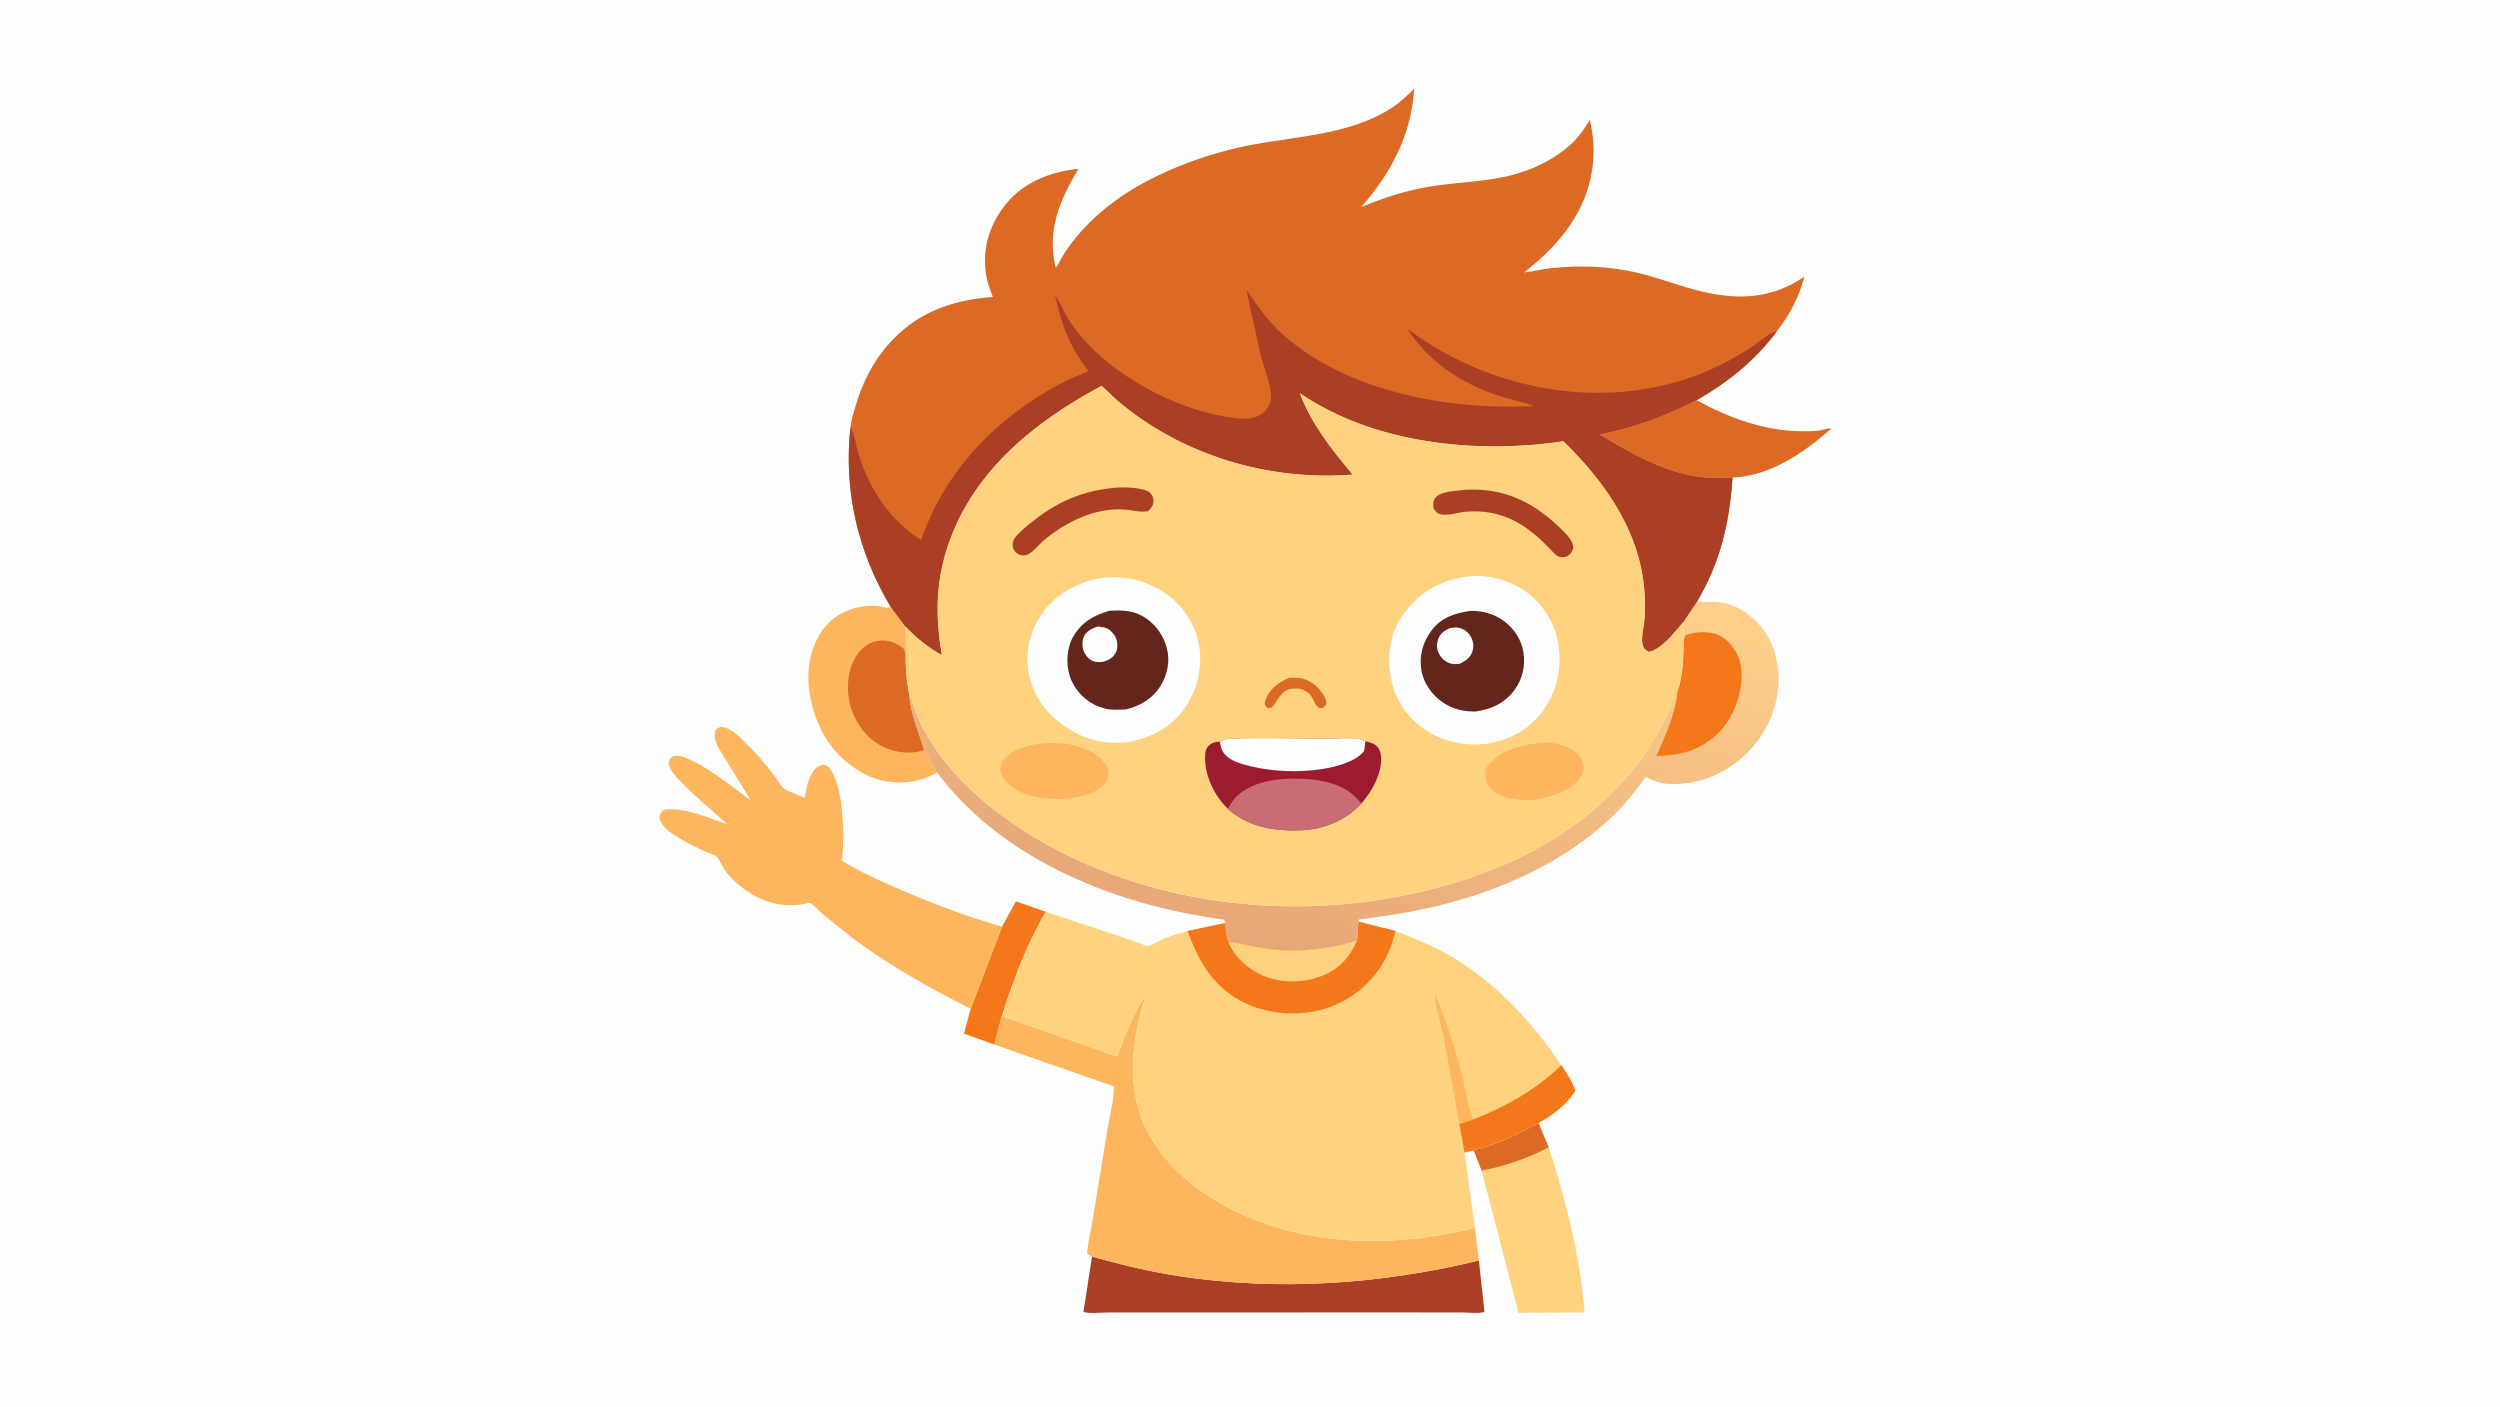
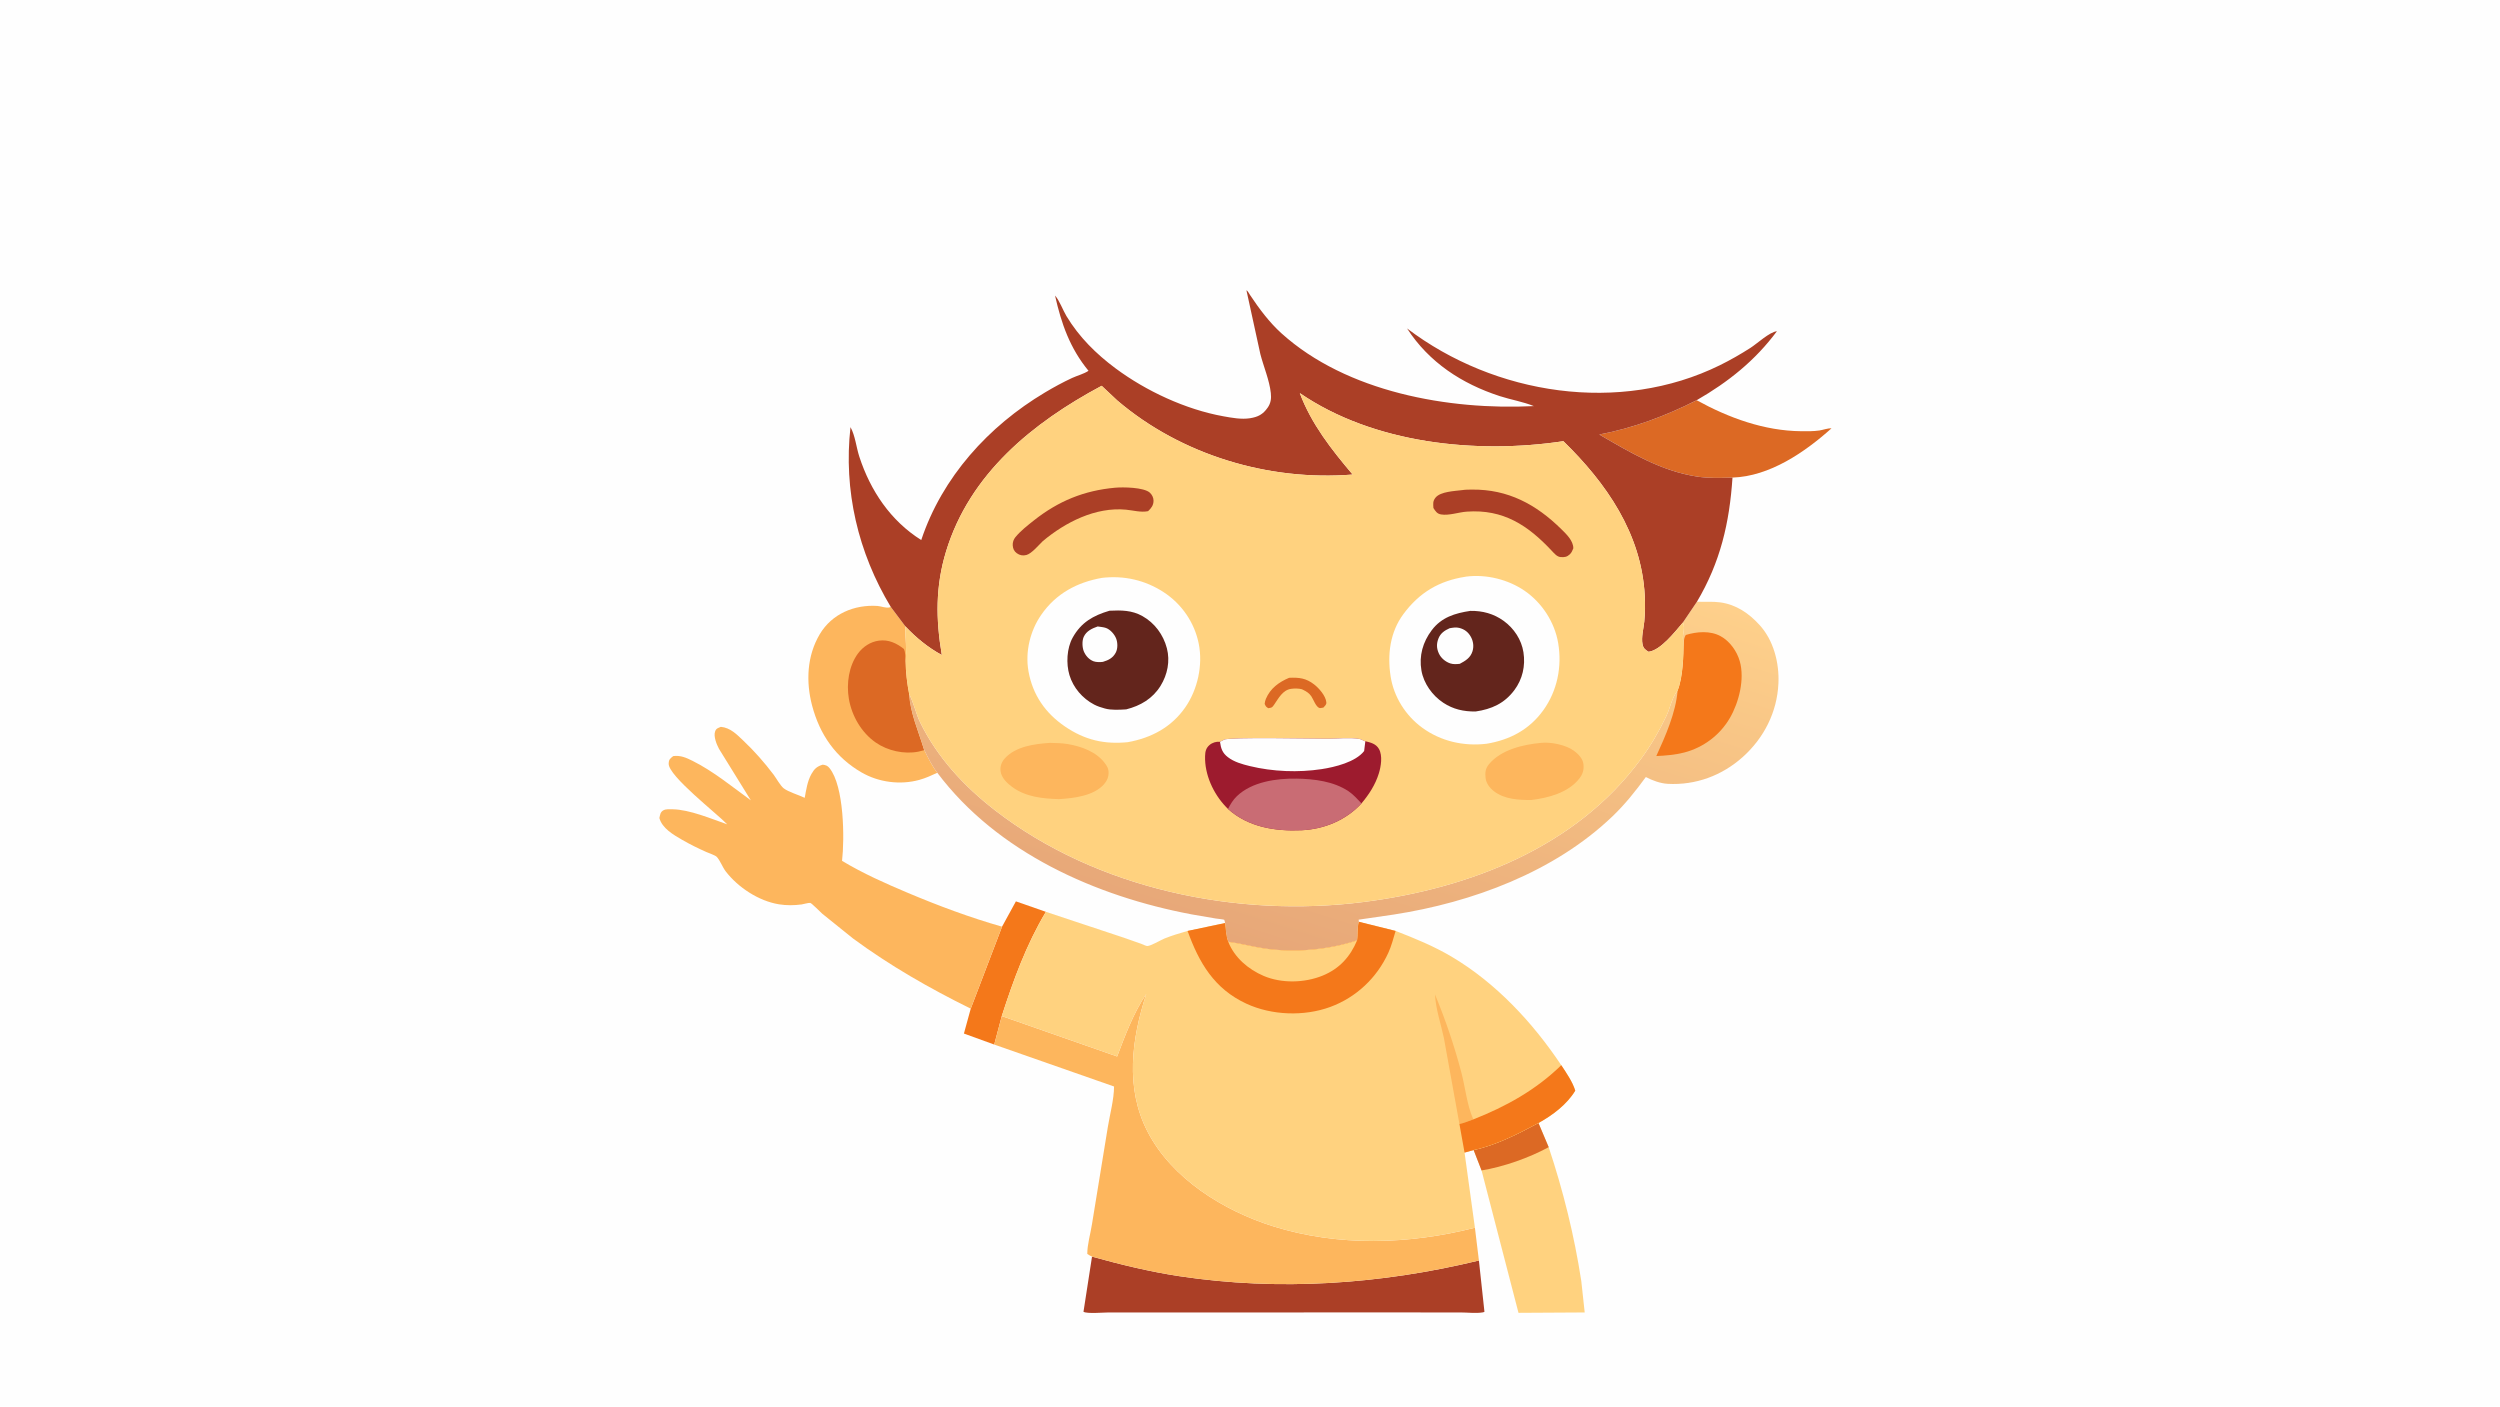
<svg xmlns="http://www.w3.org/2000/svg" version="1.1" style="display: block;" viewBox="0 0 2048 1152" width="1820" height="1024">
  <defs>
    <linearGradient id="Gradient1" gradientUnits="userSpaceOnUse" x1="1039.93" y1="779.725" x2="1154.79" y2="414.437">
      <stop class="stop0" offset="0" stop-opacity="1" stop-color="rgb(231,167,120)" />
      <stop class="stop1" offset="1" stop-opacity="1" stop-color="rgb(254,208,139)" />
    </linearGradient>
  </defs>
  <path transform="translate(0,0)" fill="rgb(254,254,254)" d="M -0 -0 L 2048 0 L 2048 1152 L -0 1152 L -0 -0 z" />
  <path transform="translate(0,0)" fill="rgb(244,120,26)" d="M 820.869 758.995 L 832.232 738.256 L 856.8 746.83 C 840.793 773.612 830.216 802.678 820.654 832.229 L 814.469 855.552 L 789.64 846.548 L 795.228 826.156 L 820.869 758.995 z" />
  <path transform="translate(0,0)" fill="rgb(220,105,36)" d="M 1419.26 391.089 C 1409.77 391.38 1400.05 391.751 1390.63 390.334 C 1360.95 385.866 1335.63 370.614 1310.16 355.826 C 1338.19 350.462 1364.52 340.599 1389.9 327.723 C 1416.14 342.154 1445.38 352.864 1475.59 353.108 C 1480.47 353.148 1485.5 353.23 1490.34 352.528 C 1493.4 352.085 1497.35 350.535 1500.33 350.777 C 1478.53 370.301 1449.73 390.109 1419.26 391.089 z" />
  <path transform="translate(0,0)" fill="rgb(255,210,127)" d="M 1260.3 919.825 L 1268.68 939.62 C 1280.59 975.317 1289.67 1012.05 1295.39 1049.27 L 1298.19 1075.02 L 1243.95 1075.34 L 1213.7 958.692 L 1207.2 941.962 C 1225.39 938.121 1244.02 928.538 1260.3 919.825 z" />
  <path transform="translate(0,0)" fill="rgb(220,105,36)" d="M 1260.3 919.825 L 1268.68 939.62 C 1252.43 948.434 1231.89 955.657 1213.7 958.692 L 1207.2 941.962 C 1225.39 938.121 1244.02 928.538 1260.3 919.825 z" />
  <path transform="translate(0,0)" fill="rgb(171,63,38)" d="M 894.586 1029.29 C 918.065 1035.81 941.783 1041.6 965.89 1045.27 C 1047.9 1057.72 1131.12 1051.95 1211.52 1032.46 L 1216.06 1074.5 C 1215.43 1074.78 1215.35 1074.85 1214.57 1074.98 C 1209.35 1075.9 1202.03 1075.02 1196.58 1075.02 L 1151.13 1075 L 979.209 1075.01 L 908.099 1075.02 C 903.79 1075.02 890.55 1076.25 887.586 1074.46 L 894.586 1029.29 z" />
  <path transform="translate(0,0)" fill="rgb(253,182,93)" d="M 729.741 497.075 L 741.581 512.857 C 741.578 521.938 742.978 532.42 741.857 541.302 C 741.986 550.535 743.013 559.378 744.756 568.447 C 745.825 584.509 752.068 597.946 756.648 613.026 C 756.898 613.851 756.764 613.483 757.219 614.375 C 760.368 620.73 763.482 627.273 767.841 632.909 C 763.058 635.116 758.166 637.364 753.076 638.754 C 737.46 643.018 719.999 640.806 705.937 632.719 C 684.58 620.436 671.582 601.665 665.31 578 C 660.11 558.379 661.012 537.086 671.578 519.354 C 681.545 502.628 699.982 495.002 718.881 496.254 C 721.795 496.447 726.044 498.281 728.739 497.43 L 729.741 497.075 z" />
  <path transform="translate(0,0)" fill="rgb(220,105,36)" d="M 757.219 614.375 L 752.31 615.611 C 740.665 617.922 727.153 614.889 717.469 608.183 C 705.675 600.015 697.75 586.301 695.378 572.242 C 693.29 559.873 695.327 545.356 702.889 535.151 C 706.981 529.629 713.081 525.583 719.967 524.675 C 727.949 523.622 734.372 526.707 740.49 531.5 C 741.796 534.393 741.631 538.157 741.857 541.302 C 741.986 550.535 743.013 559.378 744.756 568.447 C 745.825 584.509 752.068 597.946 756.648 613.026 C 756.898 613.851 756.764 613.483 757.219 614.375 z" />
  <path transform="translate(0,0)" fill="rgb(253,182,93)" d="M 795.228 826.156 C 761.624 809.588 728.847 790.837 698.668 768.568 L 673.608 748.381 C 672.316 747.238 664.837 739.662 663.793 739.531 C 662.182 739.329 658.437 740.548 656.674 740.78 C 650.494 741.592 644.324 741.673 638.156 740.677 C 621.665 738.013 604.654 726.915 594.474 713.651 C 591.848 710.23 589.917 704.616 587.069 701.721 C 585.799 700.43 580.345 698.601 578.435 697.745 C 571.684 694.72 565.184 691.531 558.773 687.826 C 551.65 683.709 542.421 678.416 540.171 670 C 540.76 667.38 540.883 665.002 543.573 663.598 C 545.603 662.539 548.773 662.774 551.003 662.817 C 565.061 663.082 582.408 670.545 595.734 675.146 C 587.471 666.468 547.543 635.538 547.786 625.5 C 547.872 621.93 548.939 621.353 551.5 619.249 C 557.465 618.486 562.076 620.526 567.346 623.151 C 584.222 631.557 599.889 644.409 615.087 655.487 L 588.997 613.318 C 587.083 609.696 584.327 603.095 585.859 598.948 C 586.786 596.441 588.198 596.327 590.5 595.284 C 598.328 596.021 603.531 601.458 608.966 606.623 C 618.123 615.326 626.01 624.275 633.643 634.337 C 635.85 637.245 639.24 643.437 641.948 645.602 C 645.62 648.538 654.638 651.209 659.223 653.442 C 660.414 646.882 661.44 639.756 664.747 633.884 C 667.13 629.653 669.333 627.64 674 626.274 C 676.425 626.595 677.922 627.094 679.5 629.042 C 691.56 643.931 691.902 686.86 689.809 705.069 C 706.88 715.363 725.433 723.596 743.777 731.326 C 768.958 741.936 794.582 751.481 820.869 758.995 L 795.228 826.156 z" />
  <path transform="translate(0,0)" fill="rgb(253,182,93)" d="M 820.654 832.229 L 915.155 865.325 C 921.473 848.638 928.847 828.889 938.995 814.224 C 927.007 851.046 921.621 891.101 940.034 926.84 C 959.939 965.477 1002.46 991.696 1042.86 1004.4 C 1096.35 1021.21 1154.29 1019.36 1208.25 1005.62 L 1211.52 1032.46 C 1131.12 1051.95 1047.9 1057.72 965.89 1045.27 C 941.783 1041.6 918.065 1035.81 894.586 1029.29 C 893.244 1028.78 891.942 1027.82 890.706 1027.08 C 890.656 1019.35 893.376 1010.34 894.569 1002.59 L 907.53 923.147 C 909.219 912.752 912.619 900.375 912.622 889.917 L 814.469 855.552 L 820.654 832.229 z" />
  <path transform="translate(0,0)" fill="url(#Gradient1)" d="M 1378.59 509.885 L 1390.14 492.777 C 1396.34 493.06 1402.96 492.479 1409.08 493.304 C 1422.26 495.081 1432.64 502.233 1441.4 511.811 C 1452.96 524.451 1457.67 542.937 1456.88 559.797 C 1455.78 583.282 1445.09 604.331 1427.74 619.933 C 1410.71 635.24 1389.03 643.239 1366.18 641.975 C 1360.19 641.644 1353.54 639.204 1348.27 636.402 C 1339.8 647.964 1331.32 658.676 1320.92 668.627 C 1273.24 714.263 1206.05 739.108 1141.75 749.064 L 1113 753.25 L 1113.21 754.987 C 1111.69 759.889 1112.58 765.173 1111.73 770.233 C 1087.83 778.041 1060.57 780.512 1035.69 776.829 C 1025.84 775.372 1015.98 772.635 1006.19 771.371 C 1004.34 766.71 1004.22 760.968 1003.63 756.003 C 1003.5 755.538 1003.14 753.609 1002.89 753.353 C 1002.58 753.034 996.96 752.457 996.194 752.339 L 976.473 748.973 C 897.763 734.171 817.018 698.348 767.841 632.909 C 763.482 627.273 760.368 620.73 757.219 614.375 C 756.764 613.483 756.898 613.851 756.648 613.026 C 752.068 597.946 745.825 584.509 744.756 568.447 C 748.583 575.63 750.209 584.349 753.886 591.838 C 767.982 620.541 789.801 644.028 814.91 663.5 C 898.432 728.271 1013.69 752.069 1117.28 738.749 C 1203.73 727.633 1291.16 694.015 1344.23 621.674 C 1352.44 610.476 1359.22 598.792 1365.16 586.247 C 1368.08 580.097 1369.7 571.317 1373.87 566.146 L 1374.29 565.651 C 1378.72 554.448 1379.04 537.726 1379.28 525.767 C 1377.08 521.615 1381.21 514.809 1378.59 509.885 z" />
  <path transform="translate(0,0)" fill="rgb(244,120,26)" d="M 1379.28 525.767 C 1379.6 523.598 1379.81 521.896 1381 520.023 C 1390 517.259 1400.95 516.354 1409.45 520.976 C 1417.07 525.111 1422.91 533.33 1425.24 541.595 C 1429.36 556.228 1424.53 575.194 1417.2 587.881 C 1409.02 602.044 1395.43 612.235 1379.67 616.333 C 1372.41 618.221 1364.33 618.877 1356.84 619.227 C 1364.3 602.946 1372.85 583.616 1374.29 565.651 C 1378.72 554.448 1379.04 537.726 1379.28 525.767 z" />
  <path transform="translate(0,0)" fill="rgb(255,210,127)" d="M 856.8 746.83 L 921.075 768.166 L 934.885 773.026 C 935.897 773.394 938.927 774.895 939.868 774.852 C 943.056 774.709 950.728 769.975 954.156 768.606 C 960.276 766.162 966.542 764.304 972.87 762.487 L 1003.63 756.003 C 1004.22 760.968 1004.34 766.71 1006.19 771.371 C 1015.98 772.635 1025.84 775.372 1035.69 776.829 C 1060.57 780.512 1087.83 778.041 1111.73 770.233 C 1112.58 765.173 1111.69 759.889 1113.21 754.987 L 1143.28 762.472 C 1159.01 768.567 1174.57 774.932 1189.13 783.551 C 1225.43 805.047 1255.74 837.603 1278.98 872.473 C 1283.09 878.674 1288.27 886.18 1290.44 893.309 C 1283.74 904.547 1271.72 913.576 1260.3 919.825 C 1244.02 928.538 1225.39 938.121 1207.2 941.962 L 1199.77 944.079 L 1208.25 1005.62 C 1154.29 1019.36 1096.35 1021.21 1042.86 1004.4 C 1002.46 991.696 959.939 965.477 940.034 926.84 C 921.621 891.101 927.007 851.046 938.995 814.224 C 928.847 828.889 921.473 848.638 915.155 865.325 L 820.654 832.229 C 830.216 802.678 840.793 773.612 856.8 746.83 z" />
  <path transform="translate(0,0)" fill="rgb(253,182,93)" d="M 1195.56 920.623 L 1182.86 850.312 C 1180.44 838.76 1176.06 826.227 1175.55 814.486 C 1184.26 835.57 1191.37 856.527 1197.18 878.577 C 1200.31 890.421 1201.8 905.105 1206.61 916.082 L 1206.96 916.86 C 1203.33 918.084 1199.28 919.921 1195.56 920.623 z" />
  <path transform="translate(0,0)" fill="rgb(244,120,26)" d="M 1278.98 872.473 C 1283.09 878.674 1288.27 886.18 1290.44 893.309 C 1283.74 904.547 1271.72 913.576 1260.3 919.825 C 1244.02 928.538 1225.39 938.121 1207.2 941.962 L 1199.77 944.079 L 1195.56 920.623 C 1199.28 919.921 1203.33 918.084 1206.96 916.86 C 1233.65 906.371 1258.38 892.645 1278.98 872.473 z" />
  <path transform="translate(0,0)" fill="rgb(244,120,26)" d="M 1113.21 754.987 L 1143.28 762.472 C 1141.5 768.471 1139.91 774.71 1137.31 780.411 C 1127.93 800.949 1110.99 816.936 1089.76 824.75 C 1068.34 832.632 1041.77 831.685 1021.03 822.07 C 994.68 809.851 982.313 788.658 972.87 762.487 L 1003.63 756.003 C 1004.22 760.968 1004.34 766.71 1006.19 771.371 C 1015.98 772.635 1025.84 775.372 1035.69 776.829 C 1060.57 780.512 1087.83 778.041 1111.73 770.233 C 1112.58 765.173 1111.69 759.889 1113.21 754.987 z" />
  <path transform="translate(0,0)" fill="rgb(255,210,127)" d="M 1006.19 771.371 C 1015.98 772.635 1025.84 775.372 1035.69 776.829 C 1060.57 780.512 1087.83 778.041 1111.73 770.233 C 1106.06 783.736 1097.17 793.517 1083.44 799.115 C 1068.7 805.122 1049.9 805.614 1035.16 799.311 C 1022.65 793.965 1011.21 784.272 1006.19 771.371 z" />
-   <path transform="translate(0,0)" fill="rgb(220,105,36)" d="M 696.725 349.767 C 697.242 344.277 699.165 338.348 700.696 333.049 C 705.936 314.913 714.239 297.766 726.566 283.365 C 749.832 256.184 778.633 245.794 813.36 243.086 C 810.291 235.725 807.951 228.458 807.206 220.473 C 805.345 200.557 811.651 182.186 824.222 166.83 C 838.958 148.829 860.894 140.452 883.412 138.179 C 867.789 164.543 857.661 188.098 864.734 219.057 C 866.516 217.875 867.73 214.597 868.795 212.692 C 871.241 208.318 873.925 204.198 876.925 200.184 C 896.957 173.377 923.965 154.756 954.197 141.056 C 975.88 131.23 999.298 123.631 1022.67 119.033 C 1061.92 111.31 1105.39 110.633 1140.06 88.294 C 1146.94 83.856 1152.66 78.262 1158.48 72.535 C 1156.17 110.396 1139.69 141.225 1115.12 169.465 C 1134.68 161.507 1153.81 155.147 1174.82 152.143 C 1193.66 149.449 1212.8 148.7 1231.5 144.912 C 1253.43 140.468 1276.22 130.002 1291.53 113.298 C 1295.7 108.751 1299.05 103.313 1302.44 98.174 C 1305.38 111.216 1306.34 123.223 1304.63 136.578 C 1299.87 173.586 1276.94 200.937 1248.48 223.051 C 1255.66 222.363 1262.76 220.408 1269.99 219.617 C 1297.42 216.613 1324.56 218.2 1351.13 225.858 C 1368.29 230.805 1384.74 237.166 1402.38 240.427 C 1430.11 245.556 1454.62 242.67 1478.21 226.389 C 1473.9 242.94 1466.12 257.705 1455.65 271.2 C 1437.8 295.258 1415.75 312.855 1389.9 327.723 C 1364.52 340.599 1338.19 350.462 1310.16 355.826 C 1335.63 370.614 1360.95 385.866 1390.63 390.334 C 1400.05 391.751 1409.77 391.38 1419.26 391.089 C 1416.79 428.273 1409.31 460.436 1390.14 492.777 L 1378.59 509.885 C 1372.36 517.108 1360.53 532.584 1350.5 533.818 C 1347.7 532.046 1346.23 531.032 1345.53 527.51 C 1344.44 521.975 1346.44 514.622 1347 509 C 1347.71 501.847 1347.76 494.72 1347.37 487.546 C 1344.62 436.87 1315.98 395.718 1280.72 361.292 C 1209.52 372.044 1125.31 363.361 1064.8 321.89 C 1074.21 347.138 1090.89 368.261 1108.1 388.607 C 1039.6 394.15 967.771 372.737 915.267 327.919 L 902.472 315.908 C 845.87 346.189 794.427 387.948 775.031 451.524 C 766.286 480.186 766.559 507.172 771.55 536.466 C 760.222 530.305 750.405 522.268 741.581 512.857 L 729.741 497.075 C 702.944 452.56 690.88 401.613 696.725 349.767 z" />
  <path transform="translate(0,0)" fill="rgb(171,63,38)" d="M 696.725 349.767 C 700.617 356.824 701.45 366.285 703.969 374 C 713.086 401.922 729.558 426.464 754.683 442.269 C 771.822 390.774 809.755 348.977 855.939 321.435 C 863.174 317.119 870.674 313.009 878.321 309.468 C 882.567 307.503 887.867 306.205 891.7 303.62 C 876.528 285.18 869.449 265.021 864.285 241.983 C 867.863 245.901 870.741 253.998 873.653 258.829 C 883.983 275.964 897.884 289.741 913.876 301.624 C 938.9 320.218 971.283 335.293 1002.11 340.867 C 1009.13 342.135 1016.95 343.603 1024.05 342.472 C 1030.57 341.433 1034.63 339.336 1038.5 333.775 C 1041.09 330.051 1041.54 326.265 1041.06 321.844 C 1039.92 311.297 1035.16 300.286 1032.5 289.996 L 1021.09 237.718 C 1021.9 237.796 1023.48 240.689 1024.02 241.503 C 1031.49 252.719 1039.82 263.933 1049.86 272.989 C 1103.25 321.1 1186.76 336.013 1256.5 332.537 C 1247.92 328.977 1237.64 327.286 1228.66 324.367 C 1197.51 314.24 1170.6 296.666 1152.66 268.904 C 1224.4 323.421 1326.98 339.48 1409.03 299.001 C 1417.6 294.775 1425.96 289.973 1434 284.823 C 1439.47 281.32 1449.73 271.728 1455.65 271.2 C 1437.8 295.258 1415.75 312.855 1389.9 327.723 C 1364.52 340.599 1338.19 350.462 1310.16 355.826 C 1335.63 370.614 1360.95 385.866 1390.63 390.334 C 1400.05 391.751 1409.77 391.38 1419.26 391.089 C 1416.79 428.273 1409.31 460.436 1390.14 492.777 L 1378.59 509.885 C 1372.36 517.108 1360.53 532.584 1350.5 533.818 C 1347.7 532.046 1346.23 531.032 1345.53 527.51 C 1344.44 521.975 1346.44 514.622 1347 509 C 1347.71 501.847 1347.76 494.72 1347.37 487.546 C 1344.62 436.87 1315.98 395.718 1280.72 361.292 C 1209.52 372.044 1125.31 363.361 1064.8 321.89 C 1074.21 347.138 1090.89 368.261 1108.1 388.607 C 1039.6 394.15 967.771 372.737 915.267 327.919 L 902.472 315.908 C 845.87 346.189 794.427 387.948 775.031 451.524 C 766.286 480.186 766.559 507.172 771.55 536.466 C 760.222 530.305 750.405 522.268 741.581 512.857 L 729.741 497.075 C 702.944 452.56 690.88 401.613 696.725 349.767 z" />
  <path transform="translate(0,0)" fill="rgb(255,210,127)" d="M 741.581 512.857 C 750.405 522.268 760.222 530.305 771.55 536.466 C 766.559 507.172 766.286 480.186 775.031 451.524 C 794.427 387.948 845.87 346.189 902.472 315.908 L 915.267 327.919 C 967.771 372.737 1039.6 394.15 1108.1 388.607 C 1090.89 368.261 1074.21 347.138 1064.8 321.89 C 1125.31 363.361 1209.52 372.044 1280.72 361.292 C 1315.98 395.718 1344.62 436.87 1347.37 487.546 C 1347.76 494.72 1347.71 501.847 1347 509 C 1346.44 514.622 1344.44 521.975 1345.53 527.51 C 1346.23 531.032 1347.7 532.046 1350.5 533.818 C 1360.53 532.584 1372.36 517.108 1378.59 509.885 C 1381.21 514.809 1377.08 521.615 1379.28 525.767 C 1379.04 537.726 1378.72 554.448 1374.29 565.651 L 1373.87 566.146 C 1369.7 571.317 1368.08 580.097 1365.16 586.247 C 1359.22 598.792 1352.44 610.476 1344.23 621.674 C 1291.16 694.015 1203.73 727.633 1117.28 738.749 C 1013.69 752.069 898.432 728.271 814.91 663.5 C 789.801 644.028 767.982 620.541 753.886 591.838 C 750.209 584.349 748.583 575.63 744.756 568.447 C 743.013 559.378 741.986 550.535 741.857 541.302 C 742.978 532.42 741.578 521.938 741.581 512.857 z" />
  <path transform="translate(0,0)" fill="rgb(220,105,36)" d="M 1056.07 555.111 C 1064.23 554.752 1069.86 555.373 1076.47 560.489 C 1080.52 563.622 1086.01 569.837 1086.53 575.148 C 1086.72 577.197 1085.4 577.996 1084.14 579.5 C 1083.44 579.585 1081.6 580.04 1081 579.879 C 1078 579.075 1075.94 572.706 1074.22 570.239 C 1072.42 567.664 1070.33 566.345 1067.53 564.98 L 1066.53 564.5 C 1063.95 563.744 1060.15 563.76 1057.5 564.175 C 1050.68 565.243 1047.29 572.038 1043.81 577.072 C 1042.04 579.623 1042 579.505 1039 580.022 C 1037 578.824 1036.95 578.52 1036 576.5 C 1036.17 575.092 1036.45 573.724 1037 572.412 C 1040.6 563.785 1047.73 558.604 1056.07 555.111 z" />
  <path transform="translate(0,0)" fill="rgb(171,63,38)" d="M 1197.75 401.362 C 1200.48 400.933 1203.21 400.957 1205.97 400.931 C 1235.44 400.655 1258.43 413.06 1279.07 433.384 C 1283.25 437.503 1288.82 442.782 1288.87 449 C 1288.14 450.807 1287.47 452.579 1286.02 453.931 C 1283.6 456.185 1281.76 456.407 1278.5 456.211 C 1275.47 456.029 1273.25 453.183 1271.27 451.13 C 1251.68 430.189 1231.5 416.812 1201.5 418.999 C 1194.88 419.481 1186.79 422.408 1180.41 421.275 C 1177.16 420.698 1175.9 418.596 1174.25 416 C 1174.08 412.52 1173.61 410.457 1176 407.5 C 1180.05 402.483 1191.75 402.158 1197.75 401.362 z" />
  <path transform="translate(0,0)" fill="rgb(171,63,38)" d="M 913.373 399.404 C 919.933 398.779 936.914 399.045 941.859 403.38 C 943.72 405.011 944.982 407.525 944.973 410.018 C 944.96 413.83 943.098 416.161 940.5 418.612 C 934.685 419.816 928.253 417.935 922.393 417.384 C 897.477 415.041 872.76 427.646 854.23 443.175 C 850.959 446.319 845.182 453.315 840.869 454.5 C 838.043 455.276 835.376 454.814 833 453.083 C 830.701 451.409 829.816 449.356 829.625 446.6 C 829.457 444.185 830.332 441.709 831.829 439.894 C 836.068 434.749 841.819 430.267 847.037 426.141 C 867.066 410.301 888.025 401.738 913.373 399.404 z" />
  <path transform="translate(0,0)" fill="rgb(253,182,93)" d="M 1262.63 608.393 C 1270.47 607.529 1282.94 610.124 1289.34 614.864 C 1292.86 617.469 1296.59 621.225 1297.15 625.766 C 1297.74 630.496 1296.57 634.129 1293.65 637.809 C 1284.48 649.368 1268.3 653.509 1254.34 655.241 C 1243.94 655.229 1232.53 654.692 1223.89 648.084 C 1220.47 645.461 1217.46 641.591 1216.99 637.203 C 1216.5 632.713 1216.83 629.436 1219.74 625.923 C 1229.71 613.894 1247.81 609.759 1262.63 608.393 z" />
  <path transform="translate(0,0)" fill="rgb(253,182,93)" d="M 860.093 608.422 C 864.808 608.57 869.736 608.56 874.391 609.342 C 885.796 611.259 898.524 615.722 905.447 625.553 L 905.801 626.063 C 907.143 627.968 907.978 629.626 908.132 631.981 C 908.39 635.922 907.028 639.316 904.447 642.263 C 896.012 651.89 879.612 653.771 867.527 654.518 C 854.142 654.091 840.329 652.752 829.161 644.526 C 824.941 641.417 820.307 637 819.648 631.5 C 819.194 627.706 820.475 624.14 822.977 621.319 C 831.897 611.264 847.448 609.269 860.093 608.422 z" />
  <path transform="translate(0,0)" fill="rgb(157,27,46)" d="M 999.408 607.522 C 1000.52 606.988 1001.66 606.511 1002.69 605.829 C 1006.28 603.45 1078 605.055 1087.77 605.009 C 1095.92 604.972 1105.56 603.854 1113.5 605.174 C 1115.35 605.481 1116.44 606.472 1118.09 607.071 L 1118.49 607.059 C 1122.9 608.148 1127.3 609.204 1129.68 613.491 C 1132.73 618.965 1131.31 627.74 1129.53 633.477 C 1126.67 642.721 1121.52 650.64 1115.34 657.99 C 1102.76 671.697 1084.73 679.178 1066.22 680.004 C 1044.68 680.965 1022.62 677.491 1005.97 662.555 L 1004.28 660.824 C 993.965 650.049 986.74 634.36 987.201 619.255 C 987.315 615.544 987.885 612.731 990.846 610.177 C 993.146 608.193 996.498 607.19 999.408 607.522 z" />
  <path transform="translate(0,0)" fill="rgb(254,254,254)" d="M 999.408 607.522 C 1000.52 606.988 1001.66 606.511 1002.69 605.829 C 1006.28 603.45 1078 605.055 1087.77 605.009 C 1095.92 604.972 1105.56 603.854 1113.5 605.174 C 1115.35 605.481 1116.44 606.472 1118.09 607.071 L 1118.49 607.059 L 1117.5 615.112 C 1110.51 624.136 1093.56 628.261 1082.69 629.924 C 1063.65 632.837 1042.56 632.006 1023.81 627.424 C 1017.61 625.909 1011.02 624.086 1005.89 620.138 C 1001.35 616.653 1000.18 613.015 999.408 607.522 z" />
  <path transform="translate(0,0)" fill="rgb(201,108,116)" d="M 1005.97 662.555 C 1008.01 658.669 1010.02 655.18 1013.22 652.113 C 1025.6 640.252 1045.69 637.431 1062.21 637.711 C 1076.6 637.954 1092.36 639.866 1104.64 647.998 C 1108.61 650.627 1112.04 654.574 1115.34 657.99 C 1102.76 671.697 1084.73 679.178 1066.22 680.004 C 1044.68 680.965 1022.62 677.491 1005.97 662.555 z" />
  <path transform="translate(0,0)" fill="rgb(254,254,254)" d="M 902.708 473.258 C 920.653 471.141 937.895 475.036 953.008 484.802 C 968.021 494.504 978.612 509.868 982.054 527.415 C 985.467 544.814 981.116 564.605 971.116 579.133 C 959.774 595.612 943.152 604.358 923.896 607.845 C 904.612 609.808 888.596 606.013 872.523 595.072 C 856.417 584.108 846.021 569.246 842.551 549.867 C 839.704 533.971 843.844 516.689 852.987 503.5 C 865.059 486.086 882.302 476.89 902.708 473.258 z" />
  <path transform="translate(0,0)" fill="rgb(99,37,28)" d="M 908.901 500.163 C 918.48 499.718 927.136 499.682 935.819 504.522 C 945.882 510.13 953.031 519.852 955.915 530.933 C 958.65 541.444 956.396 552.503 950.739 561.68 C 944.286 572.149 934.247 578.052 922.588 580.972 C 917.165 581.305 910.387 581.738 905.144 580.272 C 902.081 579.415 899.15 578.52 896.318 577.035 C 886.767 572.026 879.226 563.281 876.093 552.885 C 873.279 543.549 873.91 530.954 878.677 522.309 C 885.632 509.696 895.587 504.099 908.901 500.163 z" />
  <path transform="translate(0,0)" fill="rgb(254,254,254)" d="M 899.242 513.057 C 901.474 513.444 903.839 513.525 905.989 514.283 C 909.595 515.556 913.083 519.566 914.4 523.091 C 915.65 526.434 915.727 531.196 914.063 534.409 C 911.77 538.836 908.084 540.704 903.5 542.053 C 901.215 542.35 898.006 542.397 895.84 541.587 C 892.165 540.212 889.332 537.034 887.858 533.458 C 886.529 530.232 886.319 524.761 887.789 521.562 C 889.975 516.808 894.577 514.66 899.242 513.057 z" />
  <path transform="translate(0,0)" fill="rgb(254,254,254)" d="M 1200.57 472.319 L 1201.02 472.221 C 1217.45 470.09 1235.6 474.547 1249.18 483.978 C 1263.39 493.842 1273.6 509.663 1276.47 526.727 C 1279.7 545.983 1275.74 565.764 1264.28 581.685 C 1252.84 597.593 1236.79 606.015 1217.82 609.136 C 1199.16 611.354 1180.41 607.199 1165.06 595.979 C 1151.38 585.974 1141.73 570.598 1139.17 553.834 C 1136.44 536.04 1138.71 517.727 1149.67 502.909 C 1162.7 485.282 1178.95 475.645 1200.57 472.319 z" />
  <path transform="translate(0,0)" fill="rgb(99,37,28)" d="M 1204.5 500.298 C 1214.49 500.13 1223.64 502.588 1231.8 508.479 C 1240.22 514.565 1246.4 523.855 1248 534.164 C 1249.74 545.278 1247.29 556.227 1240.54 565.243 C 1232.4 576.111 1221.93 580.817 1208.78 582.72 C 1199.06 582.81 1190.54 580.957 1182.35 575.558 C 1173.39 569.647 1166.27 559.763 1164.43 549.074 C 1162.36 537.097 1165.62 525.762 1172.9 516.106 C 1180.88 505.51 1192.05 502.165 1204.5 500.298 z" />
  <path transform="translate(0,0)" fill="rgb(254,254,254)" d="M 1187.55 514.5 C 1190.16 514.06 1192.73 513.571 1195.34 514.218 C 1199.77 515.318 1202.9 517.755 1205.04 521.743 C 1206.96 525.336 1207.49 529.552 1206.24 533.462 C 1204.55 538.778 1200.53 541.168 1195.86 543.664 C 1193.19 543.932 1190.63 544.175 1188.04 543.314 C 1184.09 542.003 1180.45 538.959 1178.7 535.15 C 1176.77 530.947 1176.7 527.157 1178.41 522.838 C 1180.1 518.546 1183.51 516.285 1187.55 514.5 z" />
</svg>